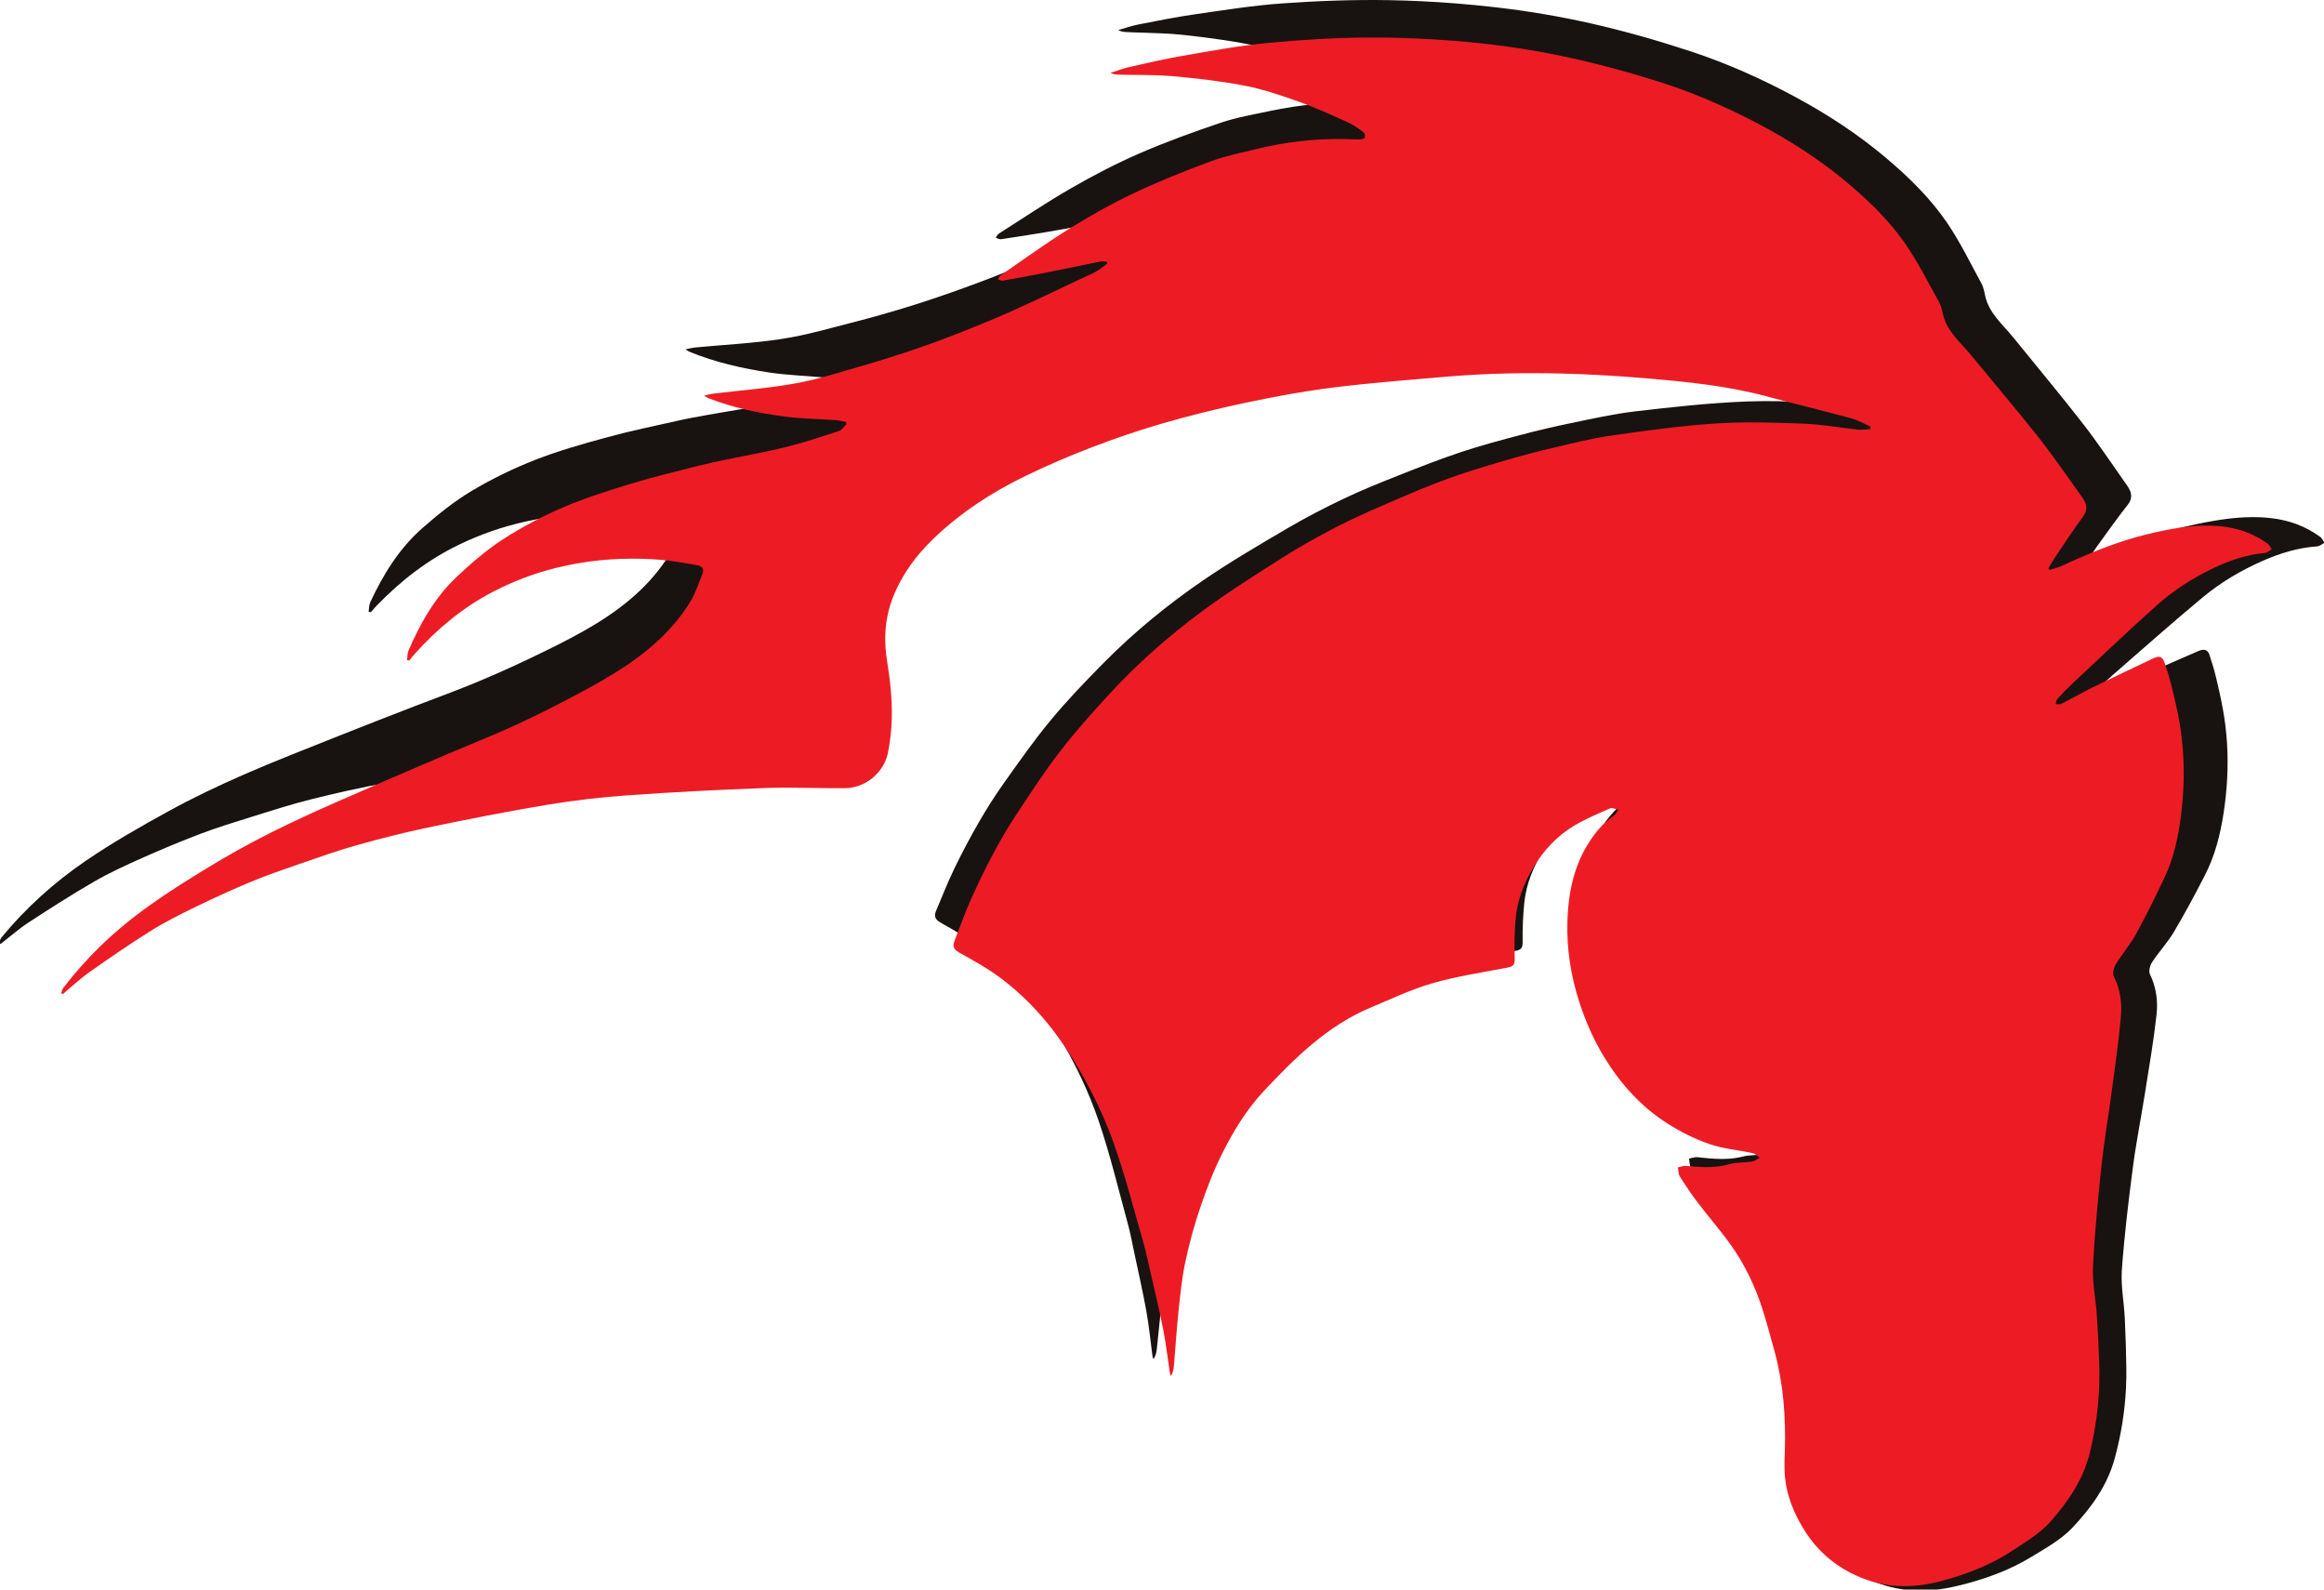
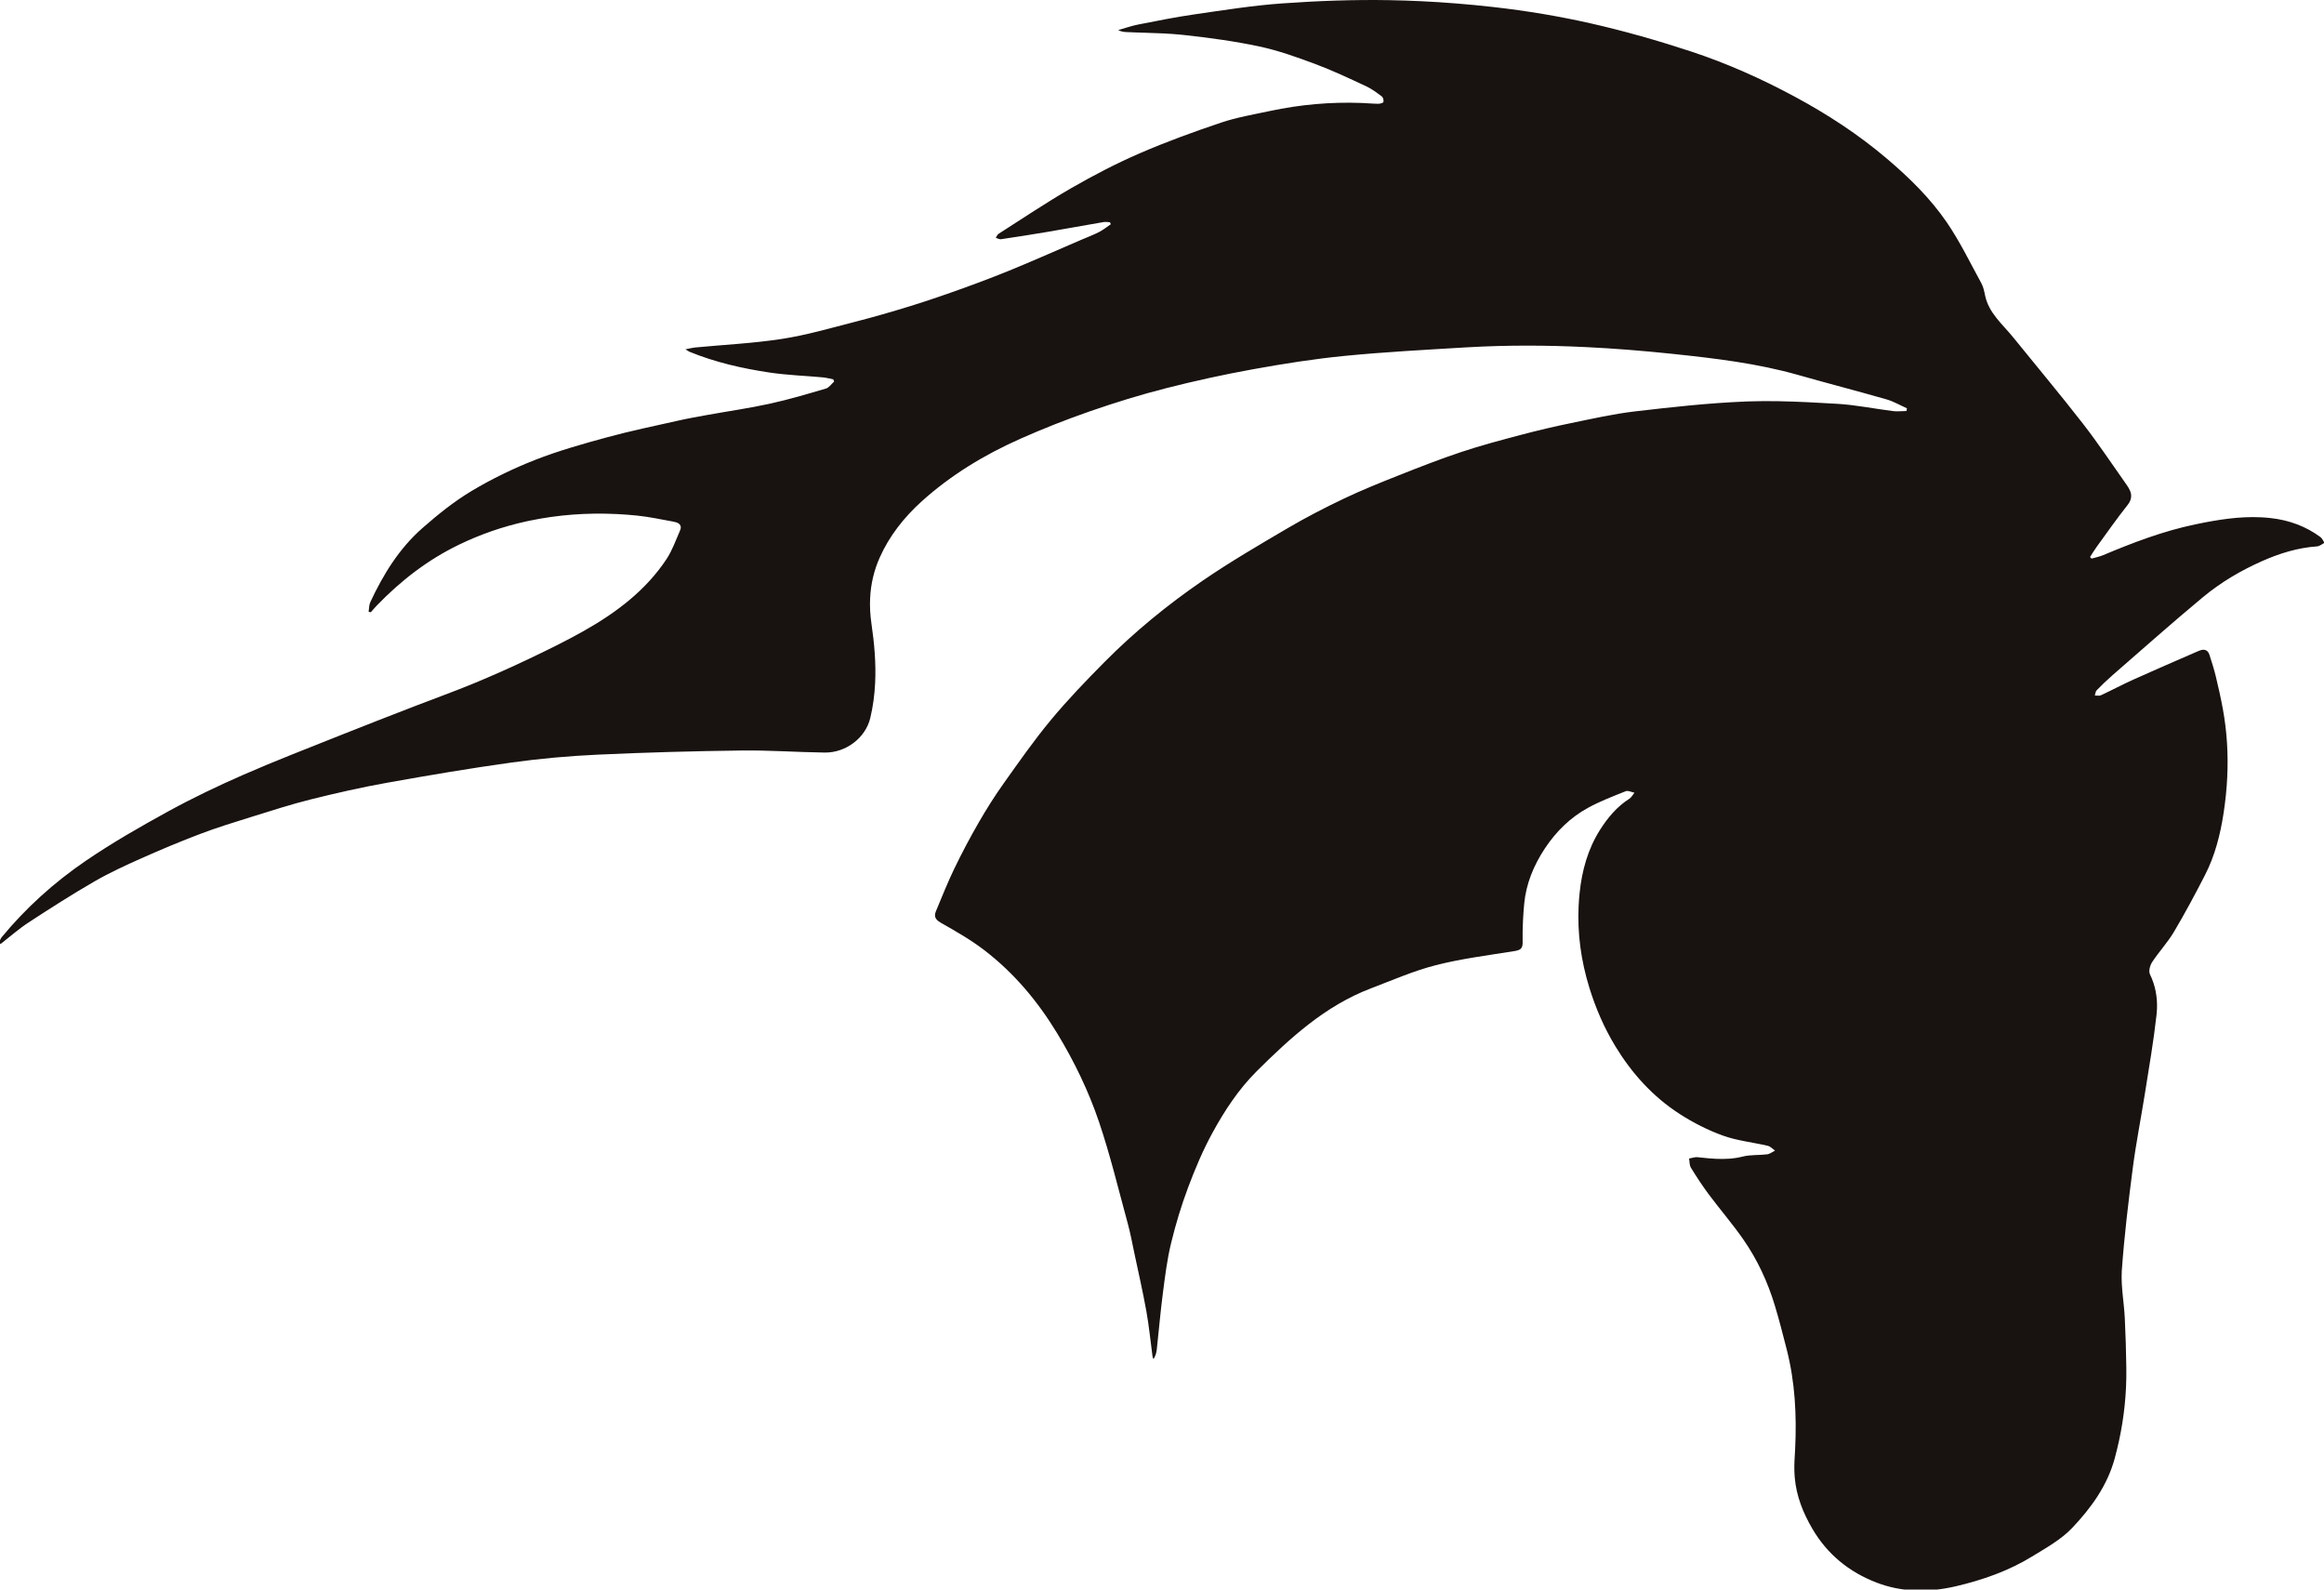
<svg xmlns="http://www.w3.org/2000/svg" xmlns:ns1="http://www.inkscape.org/namespaces/inkscape" xmlns:ns2="http://sodipodi.sourceforge.net/DTD/sodipodi-0.dtd" width="84.435mm" height="57.737mm" viewBox="0 0 84.435 57.737" version="1.1" id="svg1968" ns1:version="0.92.5 (2060ec1f9f, 2020-04-08)" ns2:docname="favicon.svg">
  <defs id="defs1962" />
  <ns2:namedview id="base" pagecolor="#ffffff" bordercolor="#666666" borderopacity="1.0" ns1:pageopacity="0.0" ns1:pageshadow="2" ns1:zoom="0.9899495" ns1:cx="46.640739" ns1:cy="113.50912" ns1:document-units="mm" ns1:current-layer="layer1" showgrid="false" fit-margin-top="0" fit-margin-left="0" fit-margin-right="0" fit-margin-bottom="0" ns1:window-width="1920" ns1:window-height="997" ns1:window-x="1920" ns1:window-y="28" ns1:window-maximized="1" />
  <g ns1:label="Layer 1" ns1:groupmode="layer" id="layer1" transform="translate(-21.547,-205.738)">
    <g id="g833" transform="matrix(-0.353,0,0,-0.353,73.181,205.782)">
      <path d="m 0,0 c 0.001,0 0.002,0 0.002,0 1.093,0.053 2.187,0.089 3.279,0.108 3.664,0.065 7.342,-0.072 10.996,-0.331 3.039,-0.215 6.058,-0.699 9.075,-1.133 1.936,-0.279 3.855,-0.668 5.773,-1.043 0.698,-0.137 1.372,-0.378 2.057,-0.572 -0.266,-0.14 -0.531,-0.188 -0.798,-0.201 -0.011,-10e-4 -0.023,-10e-4 -0.034,-0.002 -0.003,0 -0.005,0 -0.008,0 -0.31,-0.015 -0.621,-0.027 -0.931,-0.038 -0.146,-0.005 -0.291,-0.01 -0.437,-0.015 -0.168,-0.005 -0.336,-0.01 -0.504,-0.016 -0.027,-0.001 -0.054,-0.001 -0.081,-0.002 -0.6,-0.019 -1.199,-0.038 -1.797,-0.067 -10e-4,0 -0.002,0 -0.003,0 -0.002,0 -0.003,0 -0.004,0 -0.649,-0.031 -1.296,-0.074 -1.941,-0.14 C 24.571,-3.459 24.498,-3.467 24.425,-3.475 21.82,-3.763 19.209,-4.112 16.651,-4.658 14.677,-5.08 12.753,-5.772 10.863,-6.478 9.093,-7.138 7.383,-7.952 5.671,-8.747 5.088,-9.018 4.562,-9.415 4.049,-9.802 3.934,-9.888 3.867,-10.108 3.875,-10.277 c 10e-4,-0.034 0.006,-0.065 0.013,-0.093 0.028,-0.101 0.342,-0.184 0.527,-0.183 0.05,0.001 0.101,0.001 0.152,0.003 0.12,0.002 0.241,0.007 0.361,0.013 0.001,0 0.003,0 0.004,0 10e-4,0 0.003,0 0.004,0 0.175,0.008 0.35,0.019 0.524,0.03 0.091,0.006 0.183,0.011 0.274,0.016 0.083,0.005 0.167,0.01 0.25,0.014 0.003,0 0.005,0 0.007,0 0.001,0 0.002,0 0.003,0 0.029,0.002 0.057,0.003 0.086,0.004 0.03,0.002 0.06,0.003 0.09,0.004 3.175,0.117 6.312,-0.169 9.405,-0.829 1.682,-0.359 3.397,-0.65 5.014,-1.193 2.836,-0.955 5.657,-1.978 8.391,-3.164 2.413,-1.047 4.755,-2.268 7.024,-3.573 2.555,-1.469 4.995,-3.117 7.478,-4.698 0.139,-0.088 0.205,-0.277 0.305,-0.419 -0.005,-0.001 -0.009,-0.002 -0.014,-0.004 -0.013,-0.004 -0.026,-0.008 -0.04,-0.013 -0.01,-0.003 -0.02,-0.007 -0.03,-0.011 -0.009,-0.003 -0.018,-0.006 -0.026,-0.01 -0.02,-0.007 -0.04,-0.015 -0.06,-0.023 -0.098,-0.039 -0.196,-0.078 -0.289,-0.086 -0.004,0 -0.009,0 -0.014,0 0,0 -10e-4,-10e-4 -10e-4,-10e-4 -0.019,0 -0.037,0 -0.056,0.002 0,0 0,0 -10e-4,0 -0.002,0.001 -0.005,0.001 -0.007,0.001 -1.582,0.234 -3.163,0.479 -4.739,0.746 -1.951,0.331 -3.896,0.689 -5.846,1.023 -0.074,0.012 -0.149,0.014 -0.226,0.01 -0.001,0 -0.002,0 -0.002,0 -0.002,0 -0.003,0 -0.005,0 -0.063,-0.003 -0.128,-0.01 -0.192,-0.017 -0.07,-0.007 -0.14,-0.015 -0.21,-0.018 -0.028,-0.067 -0.056,-0.134 -0.085,-0.201 0.397,-0.269 0.77,-0.579 1.195,-0.797 0.598,-0.306 1.235,-0.543 1.856,-0.81 2.304,-0.992 4.597,-2.009 6.917,-2.968 1.716,-0.709 3.455,-1.371 5.205,-2.002 1.803,-0.651 3.618,-1.277 5.452,-1.845 1.927,-0.597 3.873,-1.153 5.831,-1.655 2.449,-0.627 4.892,-1.34 7.389,-1.724 2.957,-0.456 5.968,-0.599 8.955,-0.884 0.276,-0.027 0.546,-0.103 0.976,-0.187 -0.256,-0.157 -0.332,-0.219 -0.42,-0.255 -2.641,-1.081 -5.418,-1.713 -8.238,-2.135 -1.81,-0.27 -3.654,-0.329 -5.481,-0.497 -0.362,-0.033 -0.717,-0.134 -1.075,-0.203 -0.028,-0.077 -0.056,-0.154 -0.085,-0.231 0.278,-0.245 0.514,-0.619 0.841,-0.716 1.912,-0.562 3.826,-1.132 5.775,-1.559 2.102,-0.461 4.243,-0.765 6.366,-1.147 1.023,-0.184 2.048,-0.366 3.061,-0.594 2.444,-0.551 4.904,-1.056 7.316,-1.714 2.508,-0.683 5.025,-1.392 7.429,-2.335 2.262,-0.887 4.472,-1.961 6.538,-3.2 1.809,-1.084 3.47,-2.426 5.045,-3.808 2.416,-2.119 4.041,-4.79 5.365,-7.623 0.139,-0.296 0.119,-0.659 0.173,-0.992 -0.075,-0.014 -0.151,-0.029 -0.226,-0.043 -0.208,0.233 -0.408,0.474 -0.625,0.699 -2.456,2.537 -5.211,4.689 -8.479,6.264 -2.189,1.056 -4.468,1.844 -6.839,2.369 -0.06,0.013 -0.121,0.026 -0.181,0.039 0,0 -0.001,0 -0.001,10e-4 -0.056,0.012 -0.112,0.024 -0.169,0.035 -2.966,0.624 -5.973,0.84 -8.996,0.695 -0.002,0 -0.004,0 -0.006,0 -0.001,0 -0.001,0 -0.001,0 -0.688,-0.033 -1.377,-0.085 -2.066,-0.155 -0.017,-10e-4 -0.035,-0.003 -0.053,-0.005 -1.264,-0.13 -2.512,-0.404 -3.764,-0.63 -0.415,-0.075 -0.739,-0.254 -0.722,-0.613 0.005,-0.088 0.029,-0.185 0.077,-0.295 0.438,-0.997 0.801,-2.047 1.401,-2.953 2.11,-3.188 5.136,-5.479 8.5,-7.377 1.847,-1.043 3.766,-1.977 5.69,-2.893 1.874,-0.892 3.777,-1.738 5.701,-2.532 1.996,-0.822 4.035,-1.551 6.051,-2.332 2.604,-1.01 5.211,-2.017 7.804,-3.054 3.272,-1.308 6.564,-2.577 9.786,-3.987 2.62,-1.147 5.208,-2.38 7.703,-3.747 2.915,-1.597 5.809,-3.257 8.537,-5.117 3.26,-2.222 6.165,-4.852 8.652,-7.863 0.131,-0.158 0.177,-0.379 0.262,-0.571 -0.056,-0.036 -0.113,-0.073 -0.169,-0.109 -0.951,0.739 -1.854,1.545 -2.864,2.204 -2.229,1.455 -4.476,2.893 -6.787,4.228 -1.549,0.896 -3.197,1.65 -4.843,2.383 -1.993,0.887 -4.01,1.734 -6.054,2.508 -1.716,0.649 -3.479,1.193 -5.236,1.74 -2.047,0.637 -4.089,1.298 -6.171,1.817 -2.576,0.643 -5.174,1.23 -7.792,1.699 -4.27,0.765 -8.552,1.491 -12.852,2.088 -2.919,0.405 -5.871,0.669 -8.819,0.806 -4.936,0.23 -9.88,0.364 -14.823,0.428 -2.852,0.038 -5.709,-0.175 -8.565,-0.212 -2.214,-0.029 -4.213,1.539 -4.692,3.552 -0.286,1.199 -0.442,2.401 -0.5,3.604 -0.099,2.039 0.081,4.082 0.38,6.118 0.129,0.88 0.177,1.748 0.136,2.602 -0.069,1.447 -0.39,2.854 -0.996,4.208 -0.983,2.2 -2.488,4.12 -4.327,5.777 -2.986,2.692 -6.42,4.774 -10.134,6.426 -2.357,1.048 -4.773,1.997 -7.219,2.846 -2.546,0.882 -5.133,1.681 -7.751,2.35 -2.965,0.757 -5.966,1.413 -8.982,1.959 -3.122,0.564 -6.267,1.064 -9.427,1.374 -4.125,0.405 -8.273,0.623 -12.415,0.871 -0.048,0.002 -0.097,0.005 -0.146,0.008 -0.034,0.002 -0.068,0.004 -0.102,0.006 -4.046,0.232 -8.087,0.217 -12.123,0.023 -0.002,0 -0.003,0 -0.004,0 -2.938,-0.141 -5.873,-0.377 -8.802,-0.682 -0.003,-10e-4 -0.007,-10e-4 -0.011,-0.002 -0.025,-0.002 -0.049,-0.005 -0.074,-0.007 -0.042,-0.005 -0.084,-0.009 -0.126,-0.014 -4.325,-0.455 -8.665,-0.969 -12.87,-2.164 -3.025,-0.86 -6.074,-1.646 -9.097,-2.512 -0.732,-0.21 -1.405,-0.608 -2.105,-0.919 0.014,-0.094 0.03,-0.188 0.045,-0.282 0.007,0 0.014,0 0.022,0 0.026,-10e-4 0.052,-10e-4 0.079,-0.002 0.017,0 0.033,-10e-4 0.05,-10e-4 0.331,-0.01 0.664,-0.037 0.992,-0.022 0.002,0 0.004,10e-4 0.006,10e-4 10e-4,0 10e-4,0 0.002,0 0.064,0.003 0.128,0.008 0.192,0.015 0.009,0 0.018,10e-4 0.026,0.002 0.008,10e-4 0.015,0.002 0.023,0.003 1.92,0.24 3.828,0.635 5.754,0.748 0.983,0.057 1.967,0.114 2.951,0.162 10e-4,0 0.002,0 0.003,0 10e-4,0 0.003,0 0.005,0 2.047,0.098 4.097,0.154 6.137,0.085 0.026,-10e-4 0.052,-0.002 0.077,-0.003 0.077,-0.002 0.153,-0.005 0.229,-0.008 0.024,-10e-4 0.047,-0.002 0.071,-0.003 3.785,-0.158 7.562,-0.573 11.324,-1.014 2.214,-0.26 4.4,-0.756 6.585,-1.204 1.734,-0.355 3.458,-0.762 5.166,-1.214 2.051,-0.542 4.105,-1.087 6.111,-1.754 2.174,-0.723 4.308,-1.558 6.435,-2.4 1.916,-0.759 3.832,-1.53 5.686,-2.412 1.967,-0.937 3.908,-1.941 5.778,-3.04 2.95,-1.731 5.913,-3.46 8.721,-5.384 3.641,-2.495 7.046,-5.283 10.128,-8.392 1.906,-1.923 3.788,-3.881 5.508,-5.952 1.734,-2.088 3.288,-4.315 4.858,-6.521 0.917,-1.288 1.762,-2.628 2.549,-3.991 0.898,-1.556 1.741,-3.144 2.52,-4.756 0.698,-1.441 1.285,-2.93 1.903,-4.405 0.06,-0.142 0.092,-0.269 0.097,-0.385 0.015,-0.335 -0.195,-0.581 -0.637,-0.83 -1.527,-0.862 -3.065,-1.744 -4.442,-2.801 -3.08,-2.366 -5.498,-5.267 -7.483,-8.531 -1.776,-2.922 -3.248,-5.972 -4.324,-9.155 -1.155,-3.417 -1.995,-6.929 -2.946,-10.407 -0.28,-1.026 -0.473,-2.074 -0.693,-3.115 -0.42,-1.984 -0.875,-3.963 -1.232,-5.956 -0.277,-1.544 -0.425,-3.108 -0.635,-4.663 -0.011,-0.084 -0.064,-0.164 -0.098,-0.246 -0.215,0.33 -0.301,0.666 -0.338,1.007 -0.213,1.943 -0.379,3.891 -0.632,5.83 -0.221,1.697 -0.43,3.408 -0.833,5.071 -0.47,1.942 -1.052,3.871 -1.756,5.748 -0.718,1.918 -1.522,3.825 -2.508,5.628 -1.248,2.281 -2.69,4.485 -4.572,6.354 -1.696,1.685 -3.441,3.348 -5.339,4.82 -1.934,1.5 -4.058,2.801 -6.408,3.692 -2.21,0.838 -4.391,1.801 -6.679,2.384 -2.641,0.674 -5.381,1.011 -8.087,1.45 -0.564,0.092 -0.81,0.233 -0.837,0.762 -0.002,0.045 -0.003,0.093 -0.002,0.144 0.013,0.734 0.001,1.471 -0.035,2.206 -0.028,0.591 -0.071,1.181 -0.127,1.768 -0.197,2.049 -0.967,3.92 -2.115,5.662 -1.15,1.742 -2.614,3.196 -4.488,4.216 -1.224,0.665 -2.548,1.172 -3.853,1.692 -0.003,10e-4 -0.007,0.002 -0.01,0.004 -0.049,0.017 -0.103,0.023 -0.161,0.02 h -0.002 c -0.006,0 -0.013,-0.001 -0.02,-0.001 -0.105,-0.009 -0.22,-0.041 -0.338,-0.078 -0.121,-0.037 -0.244,-0.079 -0.358,-0.102 0.171,-0.209 0.3,-0.477 0.519,-0.617 1.295,-0.826 2.237,-1.965 3.02,-3.198 1.262,-1.988 1.864,-4.209 2.105,-6.506 0.045,-0.437 0.079,-0.874 0.1,-1.31 0.139,-2.844 -0.244,-5.644 -1.1,-8.42 -0.653,-2.12 -1.528,-4.142 -2.679,-6.036 -1.679,-2.763 -3.841,-5.185 -6.645,-6.986 -1.381,-0.886 -2.89,-1.657 -4.446,-2.215 -1.463,-0.525 -3.068,-0.685 -4.601,-1.045 -0.273,-0.064 -0.497,-0.321 -0.744,-0.489 0.269,-0.134 0.526,-0.351 0.809,-0.387 0.831,-0.107 1.707,-0.026 2.504,-0.228 0.936,-0.238 1.862,-0.277 2.79,-0.233 10e-4,0 0.002,0 0.004,0 0.001,0 0.001,0 0.002,0 0.494,0.024 0.987,0.071 1.483,0.125 0.015,0.002 0.031,0.003 0.047,0.005 0.057,0.006 0.115,0.013 0.172,0.019 0.043,0.005 0.087,0.01 0.13,0.014 0.019,0.003 0.039,0.004 0.058,0.005 v 0 c 0.005,0 0.009,0 0.013,0.001 0.202,0.007 0.41,-0.047 0.617,-0.094 0.029,-0.006 0.057,-0.012 0.085,-0.018 0.01,-0.002 0.02,-0.004 0.03,-0.006 0.012,-0.003 0.025,-0.005 0.037,-0.007 0,0 0,0 0,0 0.009,-0.002 0.017,-0.004 0.026,-0.005 0.005,-0.001 0.011,-0.002 0.016,-0.003 0.008,-0.001 0.016,-0.003 0.024,-0.004 -0.058,-0.319 -0.029,-0.685 -0.19,-0.948 -0.575,-0.935 -1.177,-1.859 -1.837,-2.742 -1.162,-1.556 -2.441,-3.036 -3.547,-4.625 -1.465,-2.103 -2.525,-4.404 -3.256,-6.825 -0.448,-1.48 -0.828,-2.978 -1.212,-4.474 -0.868,-3.382 -1.041,-6.807 -0.876,-10.253 0.016,-0.324 0.034,-0.649 0.055,-0.973 0.006,-0.084 0.01,-0.167 0.014,-0.251 0.029,-0.588 0.022,-1.18 -0.03,-1.766 -0.166,-1.88 -0.847,-3.6 -1.815,-5.251 -1.525,-2.599 -3.747,-4.439 -6.628,-5.54 -1.259,-0.481 -2.545,-0.732 -3.839,-0.794 -0.001,0 -0.002,0 -0.003,0 -0.002,0 -0.003,0 -0.004,0 -1.398,-0.067 -2.805,0.086 -4.196,0.404 -0.016,0.003 -0.032,0.007 -0.048,0.011 -0.012,0.003 -0.024,0.005 -0.036,0.008 -2.761,0.645 -5.442,1.586 -7.846,3.061 -1.444,0.886 -2.996,1.743 -4.124,2.932 -1.96,2.065 -3.622,4.351 -4.387,7.154 -0.656,2.404 -1.048,4.825 -1.165,7.28 -0.032,0.672 -0.043,1.346 -0.034,2.024 0.024,1.714 0.073,3.428 0.158,5.141 0.079,1.589 0.391,3.19 0.314,4.765 -0.003,0.071 -0.007,0.141 -0.012,0.212 -0.253,3.509 -0.674,7.008 -1.128,10.499 -0.333,2.56 -0.843,5.097 -1.246,7.648 -0.427,2.693 -0.897,5.383 -1.195,8.09 -0.02,0.181 -0.034,0.362 -0.043,0.543 -0.058,1.224 0.15,2.455 0.722,3.627 0.05,0.104 0.068,0.236 0.062,0.377 -0.015,0.3 -0.139,0.647 -0.293,0.88 -0.696,1.059 -1.587,2.007 -2.231,3.09 -1.139,1.917 -2.19,3.884 -3.207,5.864 -1.029,2.005 -1.575,4.174 -1.911,6.363 -0.188,1.228 -0.315,2.458 -0.375,3.69 -0.113,2.351 0.022,4.706 0.454,7.055 0.205,1.115 0.454,2.226 0.721,3.33 0.182,0.749 0.418,1.487 0.655,2.222 0.112,0.347 0.322,0.504 0.587,0.518 10e-4,0 0.002,0 0.003,0 0.002,0 0.003,0 0.004,0 0.15,0.007 0.318,-0.033 0.496,-0.11 2.234,-0.971 4.471,-1.937 6.69,-2.936 1.144,-0.514 2.249,-1.104 3.385,-1.634 0.01,-0.005 0.021,-0.009 0.031,-0.013 0.052,-0.019 0.11,-0.027 0.17,-0.03 0.046,-0.002 0.094,-0.001 0.143,0.002 0.026,0.001 0.052,0.003 0.078,0.004 0.026,0.002 0.053,0.003 0.079,0.004 0.044,0.003 0.088,0.004 0.13,0.002 -0.058,0.182 -0.061,0.41 -0.183,0.536 -0.516,0.528 -1.048,1.045 -1.607,1.532 -3.107,2.701 -6.179,5.438 -9.351,8.068 -1.811,1.502 -3.859,2.718 -6.057,3.692 -1.81,0.802 -3.675,1.384 -5.687,1.523 -0.26,0.018 -0.503,0.238 -0.754,0.364 0.141,0.203 0.238,0.46 0.429,0.601 1.506,1.107 3.22,1.736 5.107,1.946 0.335,0.038 0.669,0.064 1.002,0.08 0.002,0 0.003,0 0.005,0 2.244,0.107 4.435,-0.246 6.637,-0.703 0.049,-0.01 0.099,-0.021 0.148,-0.031 3.296,-0.691 6.383,-1.87 9.442,-3.156 0.38,-0.161 0.799,-0.241 1.199,-0.359 0.056,0.053 0.11,0.107 0.166,0.16 -0.227,0.349 -0.438,0.707 -0.683,1.044 -1.049,1.442 -2.067,2.907 -3.179,4.303 -0.248,0.311 -0.359,0.598 -0.372,0.875 -0.02,0.411 0.175,0.799 0.459,1.2 1.489,2.102 2.912,4.251 4.494,6.289 2.325,2.994 4.771,5.904 7.155,8.856 1.106,1.37 2.551,2.536 2.925,4.35 0.088,0.424 0.174,0.871 0.381,1.249 1.158,2.115 2.209,4.3 3.574,6.292 1.684,2.457 3.845,4.577 6.152,6.536 2.913,2.474 6.118,4.57 9.516,6.395 3.417,1.837 6.973,3.427 10.677,4.644 3.366,1.107 6.793,2.087 10.255,2.872 3.268,0.741 6.6,1.296 9.935,1.675 0.079,0.009 0.158,0.018 0.238,0.027 2.426,0.272 4.867,0.47 7.31,0.588 0.002,0 0.003,0 0.005,0" style="fill:#181210;fill-opacity:1;fill-rule:nonzero;stroke:none" id="path835" ns1:connector-curvature="0" />
    </g>
    <g id="g845" transform="matrix(-0.353,0,0,-0.353,72.374,207.113)" style="fill:#ed1c24;fill-opacity:1">
-       <path d="m 0,0 c 0.001,0 0.002,0 0.002,0 1.044,0.027 2.088,0.039 3.13,0.033 3.497,-0.017 7.003,-0.233 10.485,-0.568 2.895,-0.278 5.765,-0.819 8.634,-1.312 1.841,-0.317 3.664,-0.74 5.487,-1.151 0.663,-0.149 1.301,-0.401 1.951,-0.606 -0.257,-0.131 -0.511,-0.173 -0.765,-0.18 -0.011,0 -0.022,-0.001 -0.033,-0.001 -0.003,0 -0.005,0 -0.007,0 -0.297,-0.008 -0.593,-0.013 -0.89,-0.017 -0.139,-0.002 -0.278,-0.003 -0.417,-0.005 -0.16,-10e-4 -0.32,-0.003 -0.48,-0.004 -0.027,0 -0.053,0 -0.079,-10e-4 -0.572,-0.005 -1.144,-0.01 -1.715,-0.025 -0.001,0 -0.002,0 -0.003,0 -0.001,0 -0.003,0 -0.004,0 -0.619,-0.017 -1.238,-0.044 -1.854,-0.094 -0.07,-0.006 -0.14,-0.012 -0.209,-0.018 -2.492,-0.226 -4.99,-0.51 -7.441,-0.989 -1.892,-0.371 -3.741,-1.007 -5.559,-1.657 -1.702,-0.609 -3.349,-1.37 -4.998,-2.111 -0.562,-0.253 -1.072,-0.632 -1.569,-1 -0.112,-0.082 -0.18,-0.296 -0.176,-0.462 10e-4,-0.033 0.004,-0.064 0.011,-0.092 0.024,-0.099 0.322,-0.188 0.499,-0.191 0.048,0 0.096,-10e-4 0.144,-10e-4 0.115,0 0.231,0.002 0.346,0.005 10e-4,0 0.002,0 0.003,0 0.002,0 0.003,0 0.004,0 0.167,0.005 0.334,0.011 0.501,0.018 0.087,0.004 0.174,0.007 0.261,0.01 0.08,0.003 0.16,0.006 0.24,0.008 0.002,0 0.004,0 0.006,0 0.001,0 0.002,0 0.002,0 0.028,10e-4 0.056,10e-4 0.083,0.002 0.029,0.001 0.057,0.001 0.085,0.002 3.033,0.045 6.019,-0.305 8.957,-1.021 1.597,-0.39 3.228,-0.713 4.759,-1.282 2.687,-0.999 5.358,-2.065 7.942,-3.289 2.281,-1.081 4.491,-2.33 6.629,-3.661 2.408,-1.498 4.703,-3.169 7.04,-4.775 0.131,-0.089 0.19,-0.276 0.282,-0.417 -0.004,-0.002 -0.008,-0.003 -0.013,-0.004 -0.012,-0.004 -0.025,-0.008 -0.038,-0.012 -0.01,-0.003 -0.019,-0.006 -0.029,-0.01 -0.009,-0.003 -0.017,-0.006 -0.025,-0.009 -0.02,-0.007 -0.039,-0.014 -0.058,-0.022 -0.094,-0.036 -0.189,-0.072 -0.277,-0.077 -0.004,-10e-4 -0.009,-10e-4 -0.013,-10e-4 H 40.83 c -0.018,0 -0.036,10e-4 -0.054,0.003 0,0 0,0 -0.001,0 -0.002,0.001 -0.004,0.001 -0.006,0.001 -1.505,0.265 -3.008,0.54 -4.507,0.837 -1.854,0.367 -3.703,0.761 -5.556,1.132 -0.07,0.014 -0.142,0.017 -0.216,0.016 0,0 -10e-4,0 -0.002,0 -0.001,0 -0.003,-10e-4 -0.004,-10e-4 -0.061,-0.001 -0.122,-0.006 -0.184,-0.012 -0.067,-0.005 -0.134,-0.011 -0.2,-0.013 -0.029,-0.065 -0.057,-0.13 -0.086,-0.195 0.373,-0.273 0.723,-0.585 1.124,-0.808 0.565,-0.314 1.168,-0.561 1.754,-0.836 2.179,-1.025 4.346,-2.073 6.54,-3.065 1.623,-0.734 3.269,-1.421 4.925,-2.079 1.707,-0.679 3.426,-1.333 5.165,-1.931 1.827,-0.629 3.671,-1.217 5.529,-1.752 2.325,-0.67 4.641,-1.423 7.015,-1.856 2.812,-0.512 5.682,-0.719 8.526,-1.065 0.262,-0.032 0.518,-0.113 0.927,-0.205 -0.247,-0.148 -0.321,-0.208 -0.405,-0.241 -2.542,-1.002 -5.205,-1.56 -7.903,-1.912 -1.732,-0.225 -3.493,-0.242 -5.239,-0.366 -0.346,-0.025 -0.687,-0.116 -1.03,-0.176 -0.028,-0.074 -0.057,-0.149 -0.085,-0.224 0.26,-0.247 0.477,-0.619 0.788,-0.721 1.812,-0.594 3.627,-1.196 5.477,-1.658 1.997,-0.499 4.034,-0.844 6.051,-1.266 0.972,-0.203 1.947,-0.405 2.908,-0.651 2.321,-0.594 4.658,-1.144 6.946,-1.842 2.378,-0.726 4.765,-1.478 7.04,-2.456 2.14,-0.92 4.227,-2.023 6.174,-3.284 1.703,-1.104 3.261,-2.457 4.736,-3.847 2.262,-2.133 3.758,-4.789 4.965,-7.597 0.126,-0.294 0.1,-0.65 0.145,-0.977 -0.072,-0.013 -0.145,-0.025 -0.217,-0.038 -0.193,0.233 -0.379,0.474 -0.582,0.7 -2.291,2.543 -4.877,4.715 -7.963,6.333 -2.067,1.084 -4.225,1.907 -6.477,2.475 -0.057,0.014 -0.115,0.029 -0.172,0.043 0,0 -0.001,0 -0.001,0 -0.053,0.013 -0.107,0.026 -0.16,0.039 -2.818,0.677 -5.682,0.955 -8.569,0.88 -0.002,0 -0.004,0 -0.006,0 h -0.001 c -0.656,-0.017 -1.315,-0.053 -1.973,-0.106 -0.017,-0.001 -0.034,-0.003 -0.051,-0.004 -1.208,-0.099 -2.405,-0.341 -3.604,-0.535 -0.397,-0.064 -0.71,-0.233 -0.701,-0.586 0.002,-0.085 0.024,-0.182 0.067,-0.29 0.398,-0.988 0.724,-2.027 1.278,-2.929 1.948,-3.174 4.789,-5.488 7.96,-7.425 1.742,-1.063 3.554,-2.023 5.37,-2.964 1.771,-0.917 3.569,-1.789 5.389,-2.61 1.887,-0.851 3.819,-1.61 5.725,-2.422 2.465,-1.048 4.932,-2.094 7.385,-3.168 3.095,-1.356 6.21,-2.674 9.256,-4.129 2.476,-1.182 4.92,-2.449 7.273,-3.846 2.749,-1.631 5.476,-3.324 8.042,-5.209 3.065,-2.252 5.784,-4.896 8.096,-7.906 0.122,-0.158 0.161,-0.375 0.239,-0.565 -0.054,-0.035 -0.109,-0.07 -0.164,-0.104 -0.893,0.746 -1.738,1.557 -2.688,2.226 -2.098,1.477 -4.212,2.937 -6.39,4.298 -1.46,0.913 -3.017,1.689 -4.572,2.445 -1.884,0.915 -3.791,1.79 -5.726,2.594 -1.624,0.675 -3.295,1.248 -4.96,1.824 -1.94,0.669 -3.875,1.364 -5.851,1.919 -2.445,0.687 -4.911,1.32 -7.399,1.838 -4.059,0.845 -8.129,1.652 -12.22,2.333 -2.776,0.463 -5.587,0.787 -8.397,0.986 -4.705,0.335 -9.418,0.576 -14.133,0.748 -2.721,0.1 -5.451,-0.046 -8.176,-0.019 -2.112,0.021 -3.988,1.603 -4.405,3.589 -0.248,1.182 -0.372,2.365 -0.404,3.547 -0.054,2.003 0.159,4.003 0.486,5.994 0.141,0.86 0.203,1.71 0.182,2.549 -0.037,1.422 -0.315,2.809 -0.866,4.151 -0.894,2.18 -2.291,4.096 -4.012,5.763 -2.794,2.708 -6.028,4.826 -9.539,6.529 -2.227,1.08 -4.513,2.065 -6.83,2.951 -2.411,0.922 -4.864,1.764 -7.348,2.478 -2.812,0.808 -5.662,1.518 -8.529,2.12 -2.967,0.623 -5.957,1.183 -8.966,1.557 -3.927,0.488 -7.88,0.794 -11.827,1.128 -0.046,0.004 -0.093,0.008 -0.139,0.012 -0.032,0.002 -0.064,0.005 -0.097,0.008 -3.855,0.316 -7.712,0.391 -11.566,0.291 -0.001,0 -0.002,0 -0.004,0 -2.805,-0.074 -5.61,-0.241 -8.41,-0.475 -0.003,-0.001 -0.007,-0.001 -0.011,-0.001 -0.024,-0.002 -0.047,-0.004 -0.071,-0.006 -0.04,-0.003 -0.08,-0.007 -0.12,-0.01 -4.135,-0.352 -8.286,-0.76 -12.322,-1.839 -2.903,-0.777 -5.828,-1.481 -8.729,-2.264 -0.703,-0.189 -1.353,-0.564 -2.027,-0.854 0.012,-0.093 0.024,-0.185 0.037,-0.278 0.007,0 0.014,-10e-4 0.021,-10e-4 0.025,-0.001 0.05,-0.002 0.075,-0.003 0.016,-0.001 0.032,-0.002 0.048,-0.003 0.316,-0.016 0.633,-0.05 0.946,-0.043 0.002,0 0.004,0 0.006,10e-4 h 10e-4 c 0.062,10e-4 0.123,0.005 0.184,0.01 0.009,0.001 0.017,0.001 0.025,0.002 0.008,10e-4 0.015,0.002 0.022,0.002 1.836,0.193 3.665,0.539 5.505,0.607 0.938,0.034 1.878,0.069 2.819,0.093 0,0 10e-4,0 0.002,0 10e-4,0 0.003,0 0.005,0 1.955,0.051 3.912,0.061 5.857,-0.052 0.024,-10e-4 0.049,-0.003 0.073,-0.004 0.073,-0.005 0.146,-0.009 0.218,-0.014 0.023,-10e-4 0.045,-0.003 0.068,-0.004 3.608,-0.239 7.203,-0.729 10.783,-1.246 2.107,-0.303 4.182,-0.838 6.258,-1.326 1.647,-0.387 3.284,-0.825 4.904,-1.306 1.946,-0.576 3.895,-1.157 5.795,-1.856 2.059,-0.757 4.079,-1.623 6.091,-2.496 1.813,-0.787 3.625,-1.586 5.376,-2.493 1.858,-0.962 3.689,-1.991 5.452,-3.11 2.779,-1.764 5.571,-3.525 8.211,-5.475 3.424,-2.528 6.617,-5.339 9.494,-8.457 1.78,-1.929 3.536,-3.891 5.135,-5.961 1.613,-2.087 3.05,-4.306 4.503,-6.505 0.849,-1.284 1.629,-2.617 2.352,-3.972 0.825,-1.546 1.598,-3.123 2.309,-4.721 0.637,-1.43 1.167,-2.904 1.727,-4.365 0.054,-0.14 0.082,-0.265 0.085,-0.379 0.007,-0.329 -0.199,-0.566 -0.625,-0.801 -1.474,-0.812 -2.959,-1.643 -4.294,-2.649 -2.986,-2.254 -5.351,-5.046 -7.311,-8.205 -1.753,-2.827 -3.218,-5.786 -4.309,-8.885 -1.171,-3.327 -2.043,-6.754 -3.02,-10.145 -0.287,-1.001 -0.493,-2.025 -0.724,-3.041 -0.44,-1.937 -0.914,-3.868 -1.295,-5.817 -0.295,-1.508 -0.468,-3.039 -0.699,-4.559 -0.013,-0.083 -0.065,-0.161 -0.099,-0.24 -0.198,0.329 -0.273,0.66 -0.302,0.995 -0.164,1.911 -0.284,3.826 -0.485,5.734 -0.177,1.67 -0.343,3.353 -0.693,4.993 -0.41,1.917 -0.926,3.822 -1.56,5.679 -0.647,1.897 -1.375,3.786 -2.28,5.577 -1.144,2.265 -2.476,4.459 -4.234,6.335 -1.584,1.69 -3.215,3.36 -4.996,4.846 -1.816,1.515 -3.815,2.838 -6.04,3.764 -2.091,0.871 -4.153,1.864 -6.324,2.487 -2.506,0.719 -5.113,1.11 -7.685,1.601 -0.537,0.103 -0.769,0.247 -0.784,0.767 -10e-4,0.044 0,0.091 0.001,0.14 0.027,0.721 0.03,1.444 0.011,2.166 -0.015,0.58 -0.044,1.159 -0.086,1.737 -0.147,2.015 -0.843,3.867 -1.904,5.601 -1.061,1.735 -2.429,3.194 -4.197,4.236 -1.154,0.68 -2.406,1.206 -3.641,1.745 -0.003,0.001 -0.007,0.003 -0.01,0.004 -0.046,0.018 -0.098,0.025 -0.153,0.024 h -0.002 c -0.006,-0.001 -0.012,-0.001 -0.019,-0.001 -0.1,-0.006 -0.211,-0.036 -0.324,-0.069 -0.116,-0.034 -0.234,-0.072 -0.344,-0.092 0.159,-0.209 0.277,-0.475 0.483,-0.617 1.219,-0.839 2.095,-1.977 2.817,-3.204 1.164,-1.979 1.694,-4.171 1.877,-6.429 0.035,-0.431 0.058,-0.86 0.07,-1.288 0.075,-2.794 -0.346,-5.532 -1.219,-8.237 -0.666,-2.065 -1.541,-4.029 -2.677,-5.862 -1.658,-2.673 -3.77,-5.001 -6.481,-6.706 -1.335,-0.84 -2.79,-1.562 -4.286,-2.076 -1.406,-0.482 -2.941,-0.604 -4.41,-0.923 -0.262,-0.057 -0.481,-0.304 -0.72,-0.463 0.254,-0.138 0.495,-0.356 0.764,-0.398 0.791,-0.123 1.628,-0.063 2.385,-0.279 0.888,-0.254 1.771,-0.313 2.657,-0.29 0.001,0 0.002,0 0.003,0 0.001,0 0.002,0 0.003,0 0.471,0.012 0.943,0.048 1.416,0.089 0.015,0.002 0.03,0.003 0.045,0.004 0.055,0.005 0.11,0.01 0.165,0.015 0.042,0.004 0.083,0.008 0.125,0.012 0.018,10e-4 0.036,0.002 0.055,0.003 v 0 c 0.004,0 0.009,0 0.013,0 0.192,0.003 0.389,-0.055 0.586,-0.105 0.027,-0.007 0.054,-0.014 0.081,-0.02 0.01,-0.002 0.019,-0.005 0.029,-0.007 0.011,-0.003 0.023,-0.005 0.034,-0.008 0,0 0,0 0,0 0.009,-0.001 0.017,-0.003 0.025,-0.005 0.005,-10e-4 0.01,-0.002 0.016,-0.003 0.007,-10e-4 0.015,-0.003 0.022,-0.004 -0.062,-0.312 -0.041,-0.672 -0.2,-0.926 -0.567,-0.905 -1.161,-1.798 -1.808,-2.65 -1.14,-1.5 -2.39,-2.925 -3.477,-4.459 -1.44,-2.031 -2.497,-4.264 -3.244,-6.624 -0.456,-1.442 -0.85,-2.903 -1.246,-4.362 -0.896,-3.299 -1.129,-6.656 -1.041,-10.04 0.008,-0.318 0.019,-0.637 0.033,-0.955 0.003,-0.083 0.006,-0.165 0.008,-0.247 0.015,-0.577 -0.003,-1.159 -0.064,-1.732 -0.197,-1.84 -0.881,-3.513 -1.838,-5.111 -1.507,-2.517 -3.664,-4.272 -6.434,-5.289 -1.211,-0.444 -2.443,-0.662 -3.679,-0.694 -10e-4,0 -0.002,0 -0.003,0 -10e-4,0 -0.003,0 -0.004,0 -1.335,-0.035 -2.674,0.146 -3.995,0.489 -0.015,0.004 -0.03,0.008 -0.045,0.012 -0.012,0.003 -0.023,0.006 -0.034,0.009 -2.622,0.694 -5.161,1.676 -7.425,3.177 -1.359,0.9 -2.822,1.775 -3.875,2.967 -1.828,2.069 -3.367,4.349 -4.041,7.116 -0.578,2.373 -0.902,4.757 -0.965,7.168 -0.017,0.66 -0.014,1.322 0.008,1.986 0.057,1.681 0.139,3.362 0.254,5.04 0.107,1.558 0.438,3.121 0.396,4.668 -0.002,0.07 -0.005,0.139 -0.008,0.208 -0.17,3.448 -0.502,6.891 -0.865,10.326 -0.265,2.518 -0.701,5.019 -1.035,7.531 -0.352,2.651 -0.747,5.3 -0.977,7.963 -0.015,0.177 -0.025,0.355 -0.03,0.533 -0.031,1.203 0.192,2.406 0.761,3.543 0.051,0.101 0.07,0.229 0.067,0.368 -0.008,0.295 -0.119,0.638 -0.261,0.871 -0.643,1.054 -1.474,2.003 -2.066,3.08 -1.049,1.906 -2.012,3.859 -2.942,5.824 -0.942,1.99 -1.419,4.13 -1.695,6.285 -0.155,1.208 -0.252,2.418 -0.284,3.628 -0.06,2.309 0.116,4.617 0.575,6.912 0.218,1.09 0.477,2.174 0.755,3.251 0.188,0.73 0.428,1.449 0.67,2.165 0.114,0.338 0.317,0.488 0.57,0.496 0.001,0 0.002,0 0.003,0 0.001,0 0.002,0 0.003,0 0.144,0.003 0.303,-0.04 0.471,-0.119 2.112,-1.003 4.227,-2 6.324,-3.029 1.08,-0.53 2.123,-1.132 3.196,-1.678 0.01,-0.005 0.02,-0.009 0.03,-0.013 0.049,-0.02 0.104,-0.029 0.162,-0.033 0.044,-0.003 0.089,-0.003 0.135,-0.002 0.025,0.001 0.05,0.002 0.075,0.003 0.025,0 0.05,0.001 0.075,0.002 0.043,0.001 0.084,0.001 0.125,-10e-4 -0.052,0.179 -0.051,0.404 -0.164,0.529 -0.482,0.53 -0.979,1.049 -1.503,1.54 -2.909,2.718 -5.785,5.471 -8.758,8.121 -1.698,1.514 -3.627,2.753 -5.704,3.757 -1.712,0.827 -3.479,1.439 -5.396,1.619 -0.247,0.024 -0.475,0.245 -0.712,0.374 0.139,0.197 0.236,0.446 0.422,0.58 1.459,1.053 3.106,1.632 4.911,1.797 0.321,0.029 0.64,0.047 0.957,0.056 0.002,0 0.004,0 0.006,0 2.143,0.055 4.226,-0.34 6.317,-0.837 0.047,-0.011 0.094,-0.022 0.141,-0.033 3.13,-0.751 6.052,-1.976 8.944,-3.306 0.36,-0.166 0.757,-0.254 1.137,-0.378 0.054,0.051 0.107,0.102 0.161,0.153 -0.209,0.347 -0.403,0.704 -0.63,1.039 -0.972,1.438 -1.913,2.898 -2.947,4.293 -0.229,0.31 -0.33,0.594 -0.337,0.866 -0.011,0.404 0.183,0.78 0.462,1.167 1.463,2.03 2.864,4.106 4.415,6.071 2.278,2.885 4.669,5.686 7.003,8.53 1.083,1.319 2.485,2.431 2.879,4.203 0.092,0.414 0.183,0.851 0.388,1.216 1.148,2.05 2.194,4.171 3.536,6.095 1.656,2.373 3.76,4.405 6.001,6.276 2.829,2.363 5.929,4.348 9.206,6.064 3.298,1.726 6.722,3.207 10.281,4.32 3.233,1.011 6.522,1.897 9.841,2.59 3.132,0.655 6.322,1.125 9.511,1.424 0.076,0.007 0.152,0.014 0.228,0.021 2.321,0.213 4.653,0.354 6.986,0.415 0.002,0 0.004,0 0.005,0" style="fill:#ed1c24;fill-opacity:1;fill-rule:nonzero;stroke:none" id="path847" ns1:connector-curvature="0" />
-     </g>
+       </g>
    <g id="g859" transform="matrix(0.353,0,0,-0.353,-130.428,436.375)" />
    <g id="g885" transform="matrix(0.353,0,0,-0.353,-130.428,436.375)" />
    <g id="g935" transform="matrix(0.353,0,0,-0.353,-134.397,434.863)" />
  </g>
</svg>